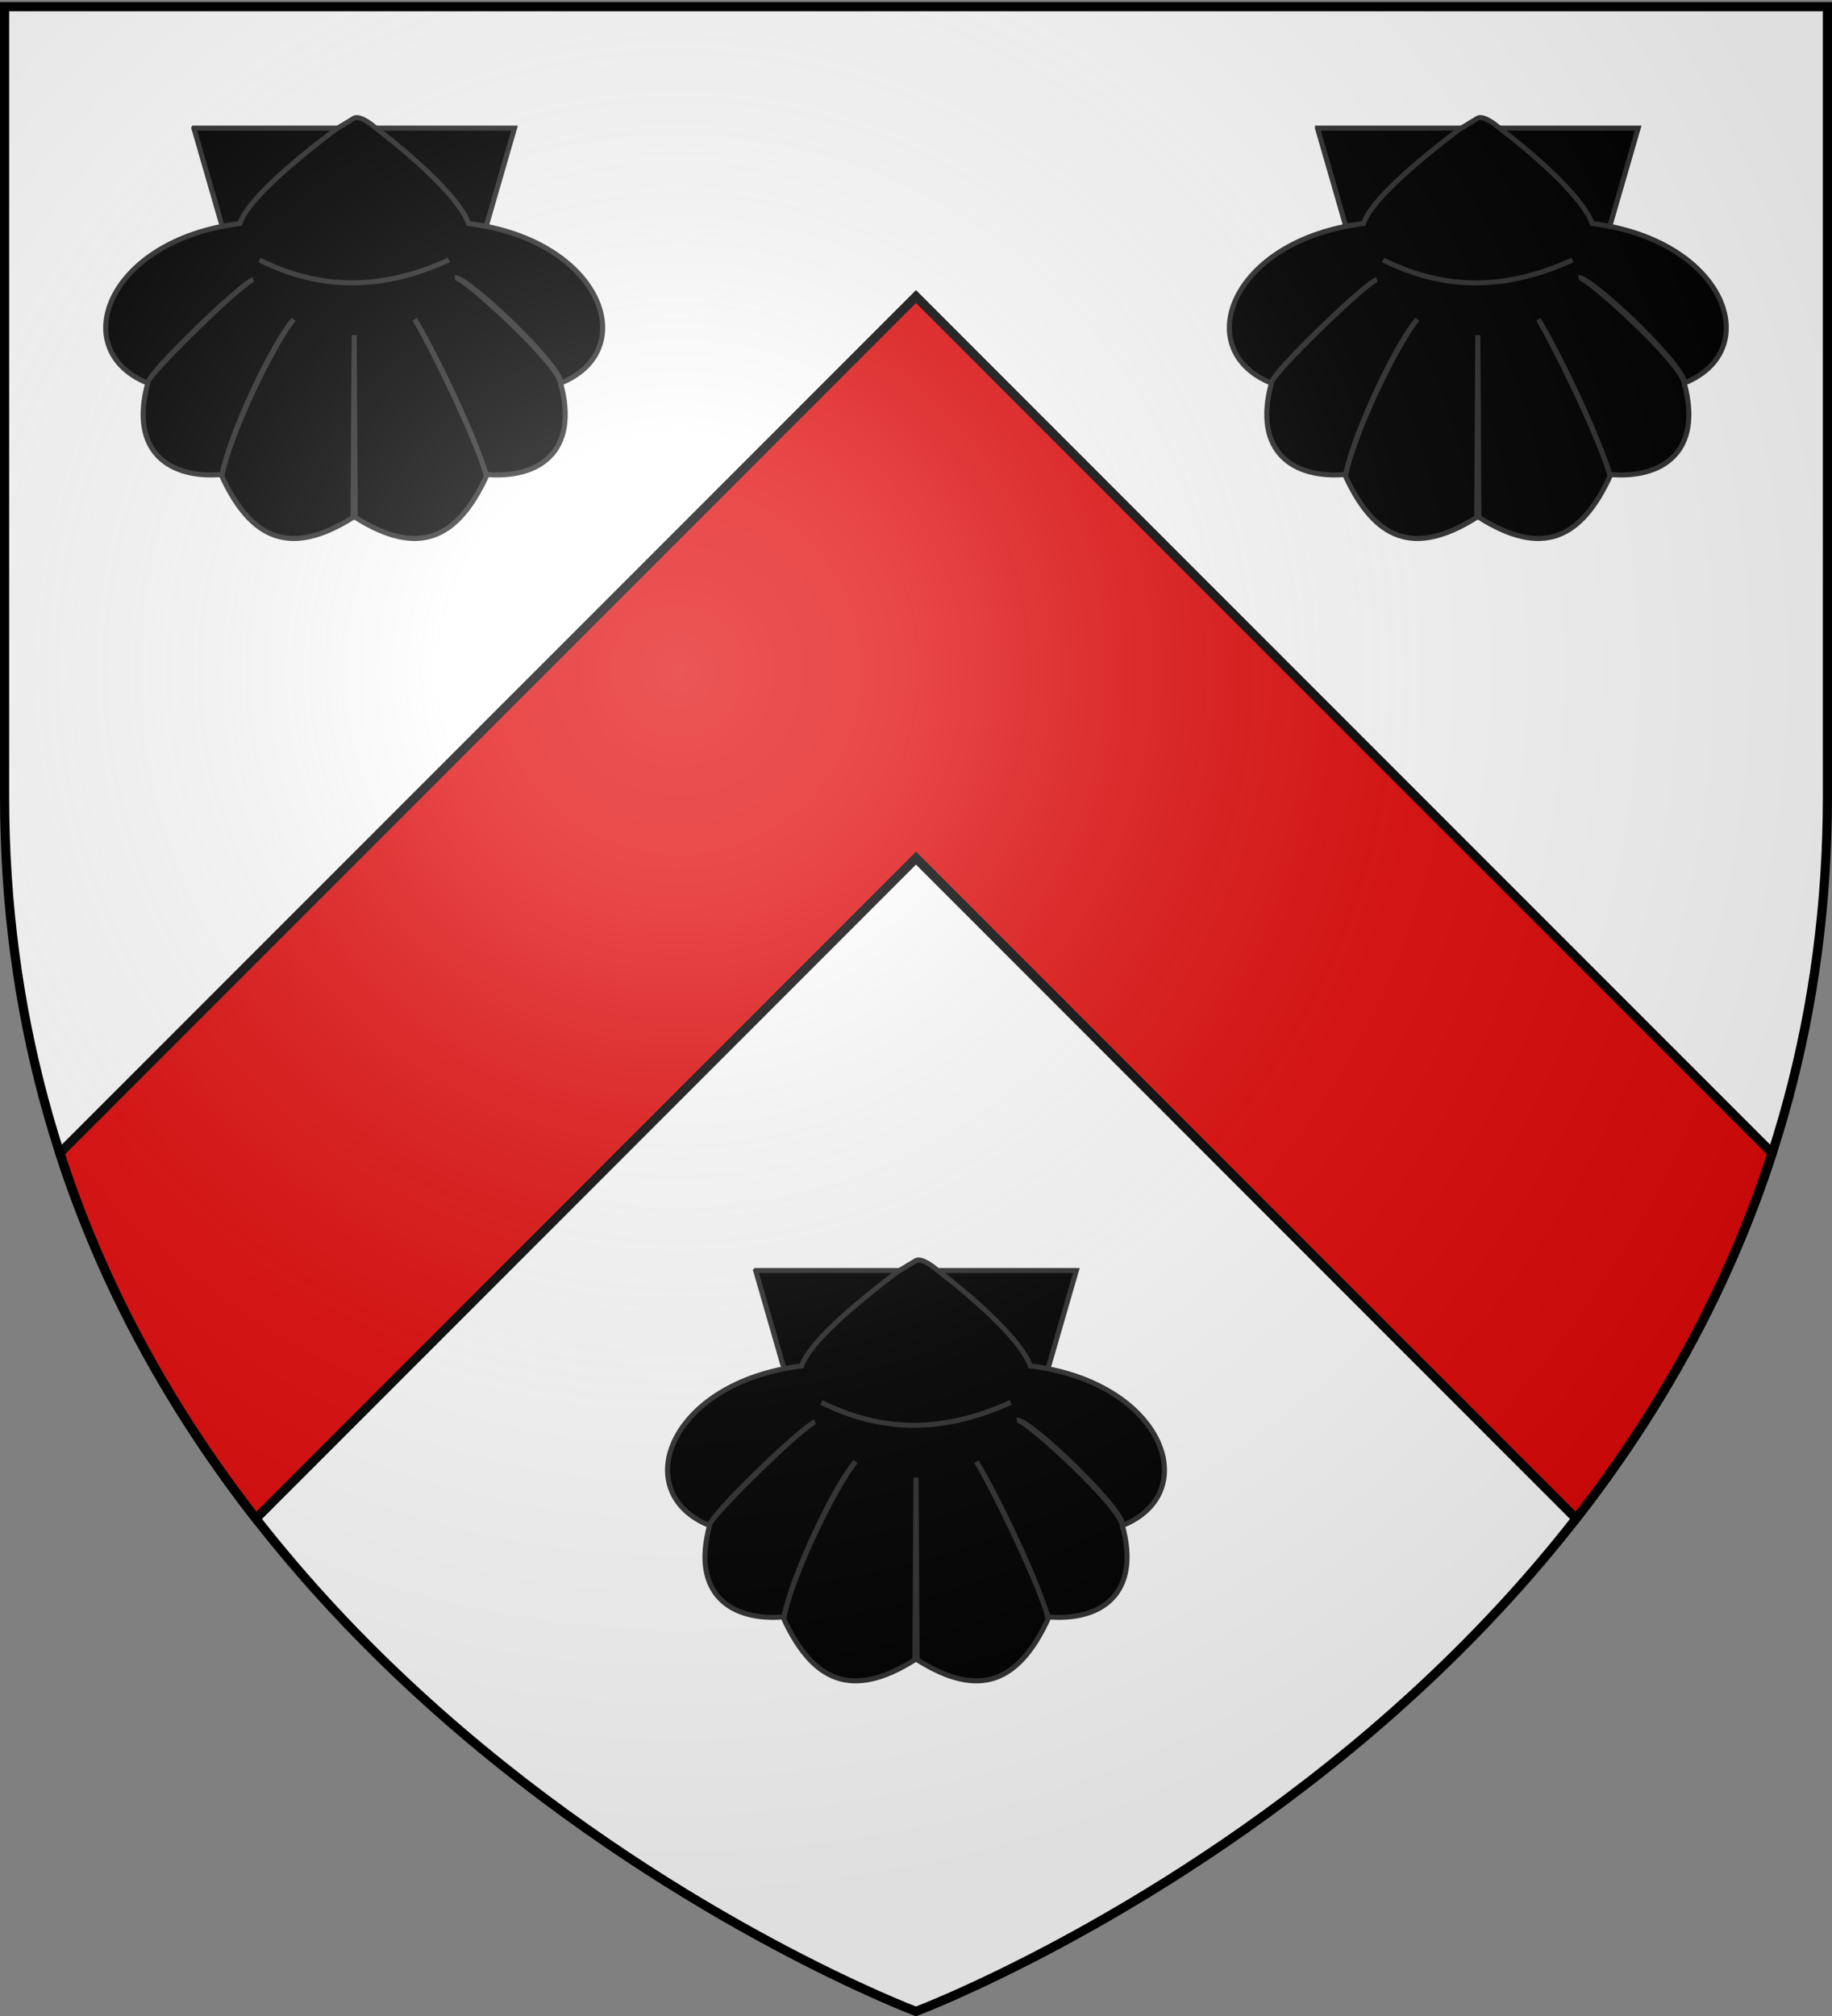
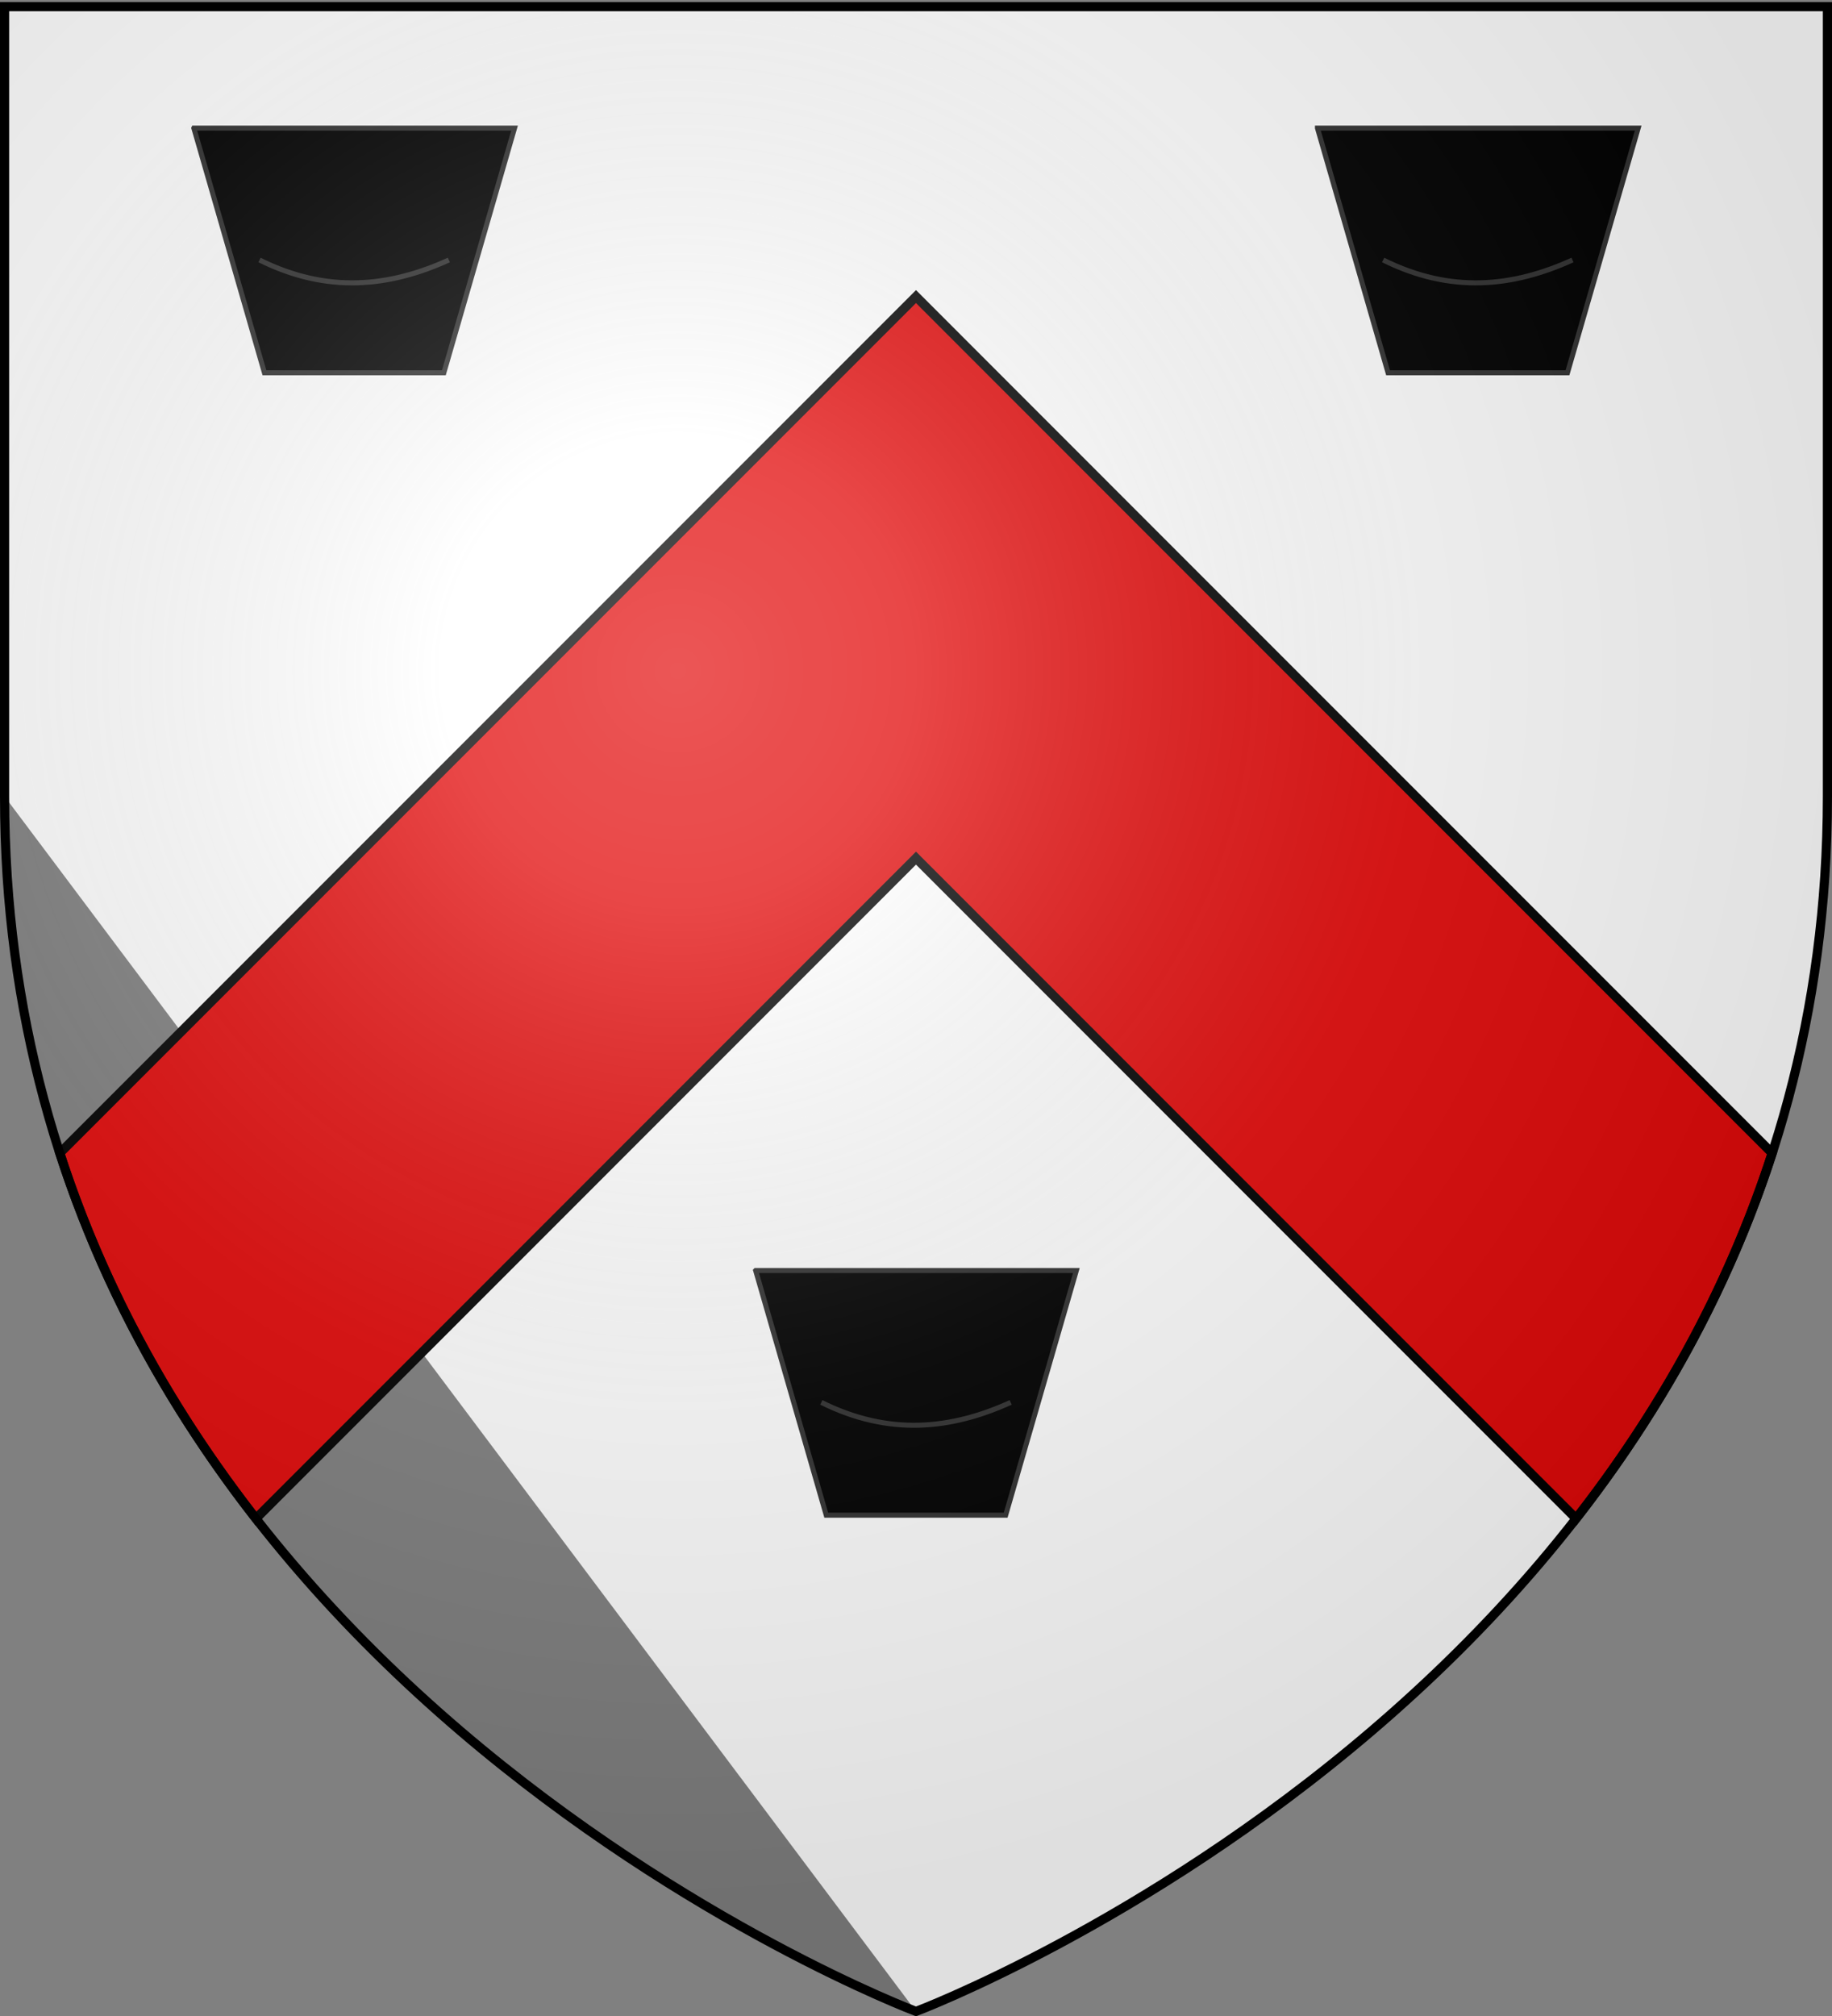
<svg xmlns="http://www.w3.org/2000/svg" xmlns:xlink="http://www.w3.org/1999/xlink" height="660" width="600" version="1.0">
  <rect width="100%" height="100%" fill="#808080" stroke="none" />
  <defs>
    <radialGradient xlink:href="#a" id="c" gradientUnits="userSpaceOnUse" gradientTransform="matrix(1.353 0 0 1.349 -77.63 -85.747)" cx="221.445" cy="226.331" fx="221.445" fy="226.331" r="300" />
    <linearGradient id="a">
      <stop style="stop-color:white;stop-opacity:.314" offset="0" />
      <stop offset=".19" style="stop-color:white;stop-opacity:.251" />
      <stop style="stop-color:#6b6b6b;stop-opacity:.125" offset=".6" />
      <stop style="stop-color:black;stop-opacity:.125" offset="1" />
    </linearGradient>
  </defs>
  <g style="display:inline">
-     <path d="M300 658.5s298.5-112.32 298.5-397.772V2.176H1.5v258.552C1.5 546.18 300 658.5 300 658.5z" style="fill:#fff;fill-opacity:1;fill-rule:evenodd;stroke:none;stroke-width:1px;stroke-linecap:butt;stroke-linejoin:miter;stroke-opacity:1;display:inline" />
+     <path d="M300 658.5s298.5-112.32 298.5-397.772V2.176H1.5v258.552z" style="fill:#fff;fill-opacity:1;fill-rule:evenodd;stroke:none;stroke-width:1px;stroke-linecap:butt;stroke-linejoin:miter;stroke-opacity:1;display:inline" />
    <path style="opacity:1;fill:#e20909;fill-opacity:1;stroke:#000;stroke-width:3;stroke-miterlimit:4;stroke-dasharray:none;stroke-opacity:1" d="m300 97.094-91.937 91.937L19.594 377.5c14.887 46.024 37.772 85.761 64.219 119.656L300 280.937l216.188 216.22c26.44-33.889 49.331-73.614 64.219-119.626l-188.5-188.5L300 97.094z" />
  </g>
  <g style="display:inline">
    <g style="display:inline" id="b">
      <path style="fill:#000;fill-opacity:1;fill-rule:evenodd;stroke:#313131;stroke-width:3;stroke-linecap:butt;stroke-linejoin:miter;stroke-miterlimit:4;stroke-dasharray:none;stroke-opacity:1;display:inline" d="M-43.651 788.21-1.62 933.833h106.844l42.093-145.625H-43.65z" transform="matrix(.55 0 0 .55 271.494 -17.575)" />
-       <path d="M40.679 789.038C13.804 809.491-11.491 831.224-16.273 845c-79.385 9.85-103.21 75.367-54.984 94.936 1.143-6.186 56.465-59.599 62.926-61.607-7.702 2.85-63.043 56.026-62.762 61.717-11.074 40.689 12.758 57.044 44.217 54.328 5.074-25.204 30.64-79.005 42.692-92.338-11.783 14.31-37.862 67.47-42.802 93.322 17.38 37.645 40.688 48.203 78.16 24.54l.655-108.42.656 108.42c37.471 23.663 60.725 13.105 78.104-24.54-6.282-23.166-32.213-76.515-42.747-93.322 8.314 13.626 33.622 64.325 42.692 92.338 31.459 2.716 55.29-13.639 44.217-54.328-1.79-12.24-58.238-63.663-62.817-62.798 7.343-.804 63.567 52.818 62.981 62.688 48.225-19.569 24.401-85.086-54.984-94.936-4.781-13.776-29.105-36.967-55.98-57.42 0 0-8.12-7.167-12.122-5.32l-11.15 6.778z" style="fill:#000;fill-opacity:1;fill-rule:evenodd;stroke:#313131;stroke-width:3;stroke-linecap:butt;stroke-linejoin:miter;stroke-miterlimit:4;stroke-dasharray:none;stroke-opacity:1;display:inline" transform="matrix(.55 0 0 .55 271.494 -17.575)" />
      <path d="M-4.546 866.712c40.461 20.146 77.459 16.043 112.75 0" style="fill:none;fill-rule:evenodd;stroke:#313131;stroke-width:3;stroke-linecap:butt;stroke-linejoin:miter;stroke-miterlimit:4;stroke-dasharray:none;stroke-opacity:1;display:inline" transform="matrix(.55 0 0 .55 271.494 -17.575)" />
    </g>
    <use xlink:href="#b" transform="translate(184 -374)" width="600" height="660" />
    <use xlink:href="#b" transform="translate(-184 -374)" width="600" height="660" />
  </g>
  <g style="display:inline">
    <path d="M300 658.5s298.5-112.32 298.5-397.772V2.176H1.5v258.552C1.5 546.18 300 658.5 300 658.5z" style="opacity:1;fill:url(#c);fill-opacity:1;fill-rule:evenodd;stroke:none;stroke-width:1px;stroke-linecap:butt;stroke-linejoin:miter;stroke-opacity:1" />
  </g>
  <g style="display:inline">
    <path d="M300 658.5S1.5 546.18 1.5 260.728V2.176h597v258.552C598.5 546.18 300 658.5 300 658.5z" style="opacity:1;fill:none;fill-opacity:1;fill-rule:evenodd;stroke:#000;stroke-width:3;stroke-linecap:butt;stroke-linejoin:miter;stroke-miterlimit:4;stroke-dasharray:none;stroke-opacity:1" />
  </g>
</svg>